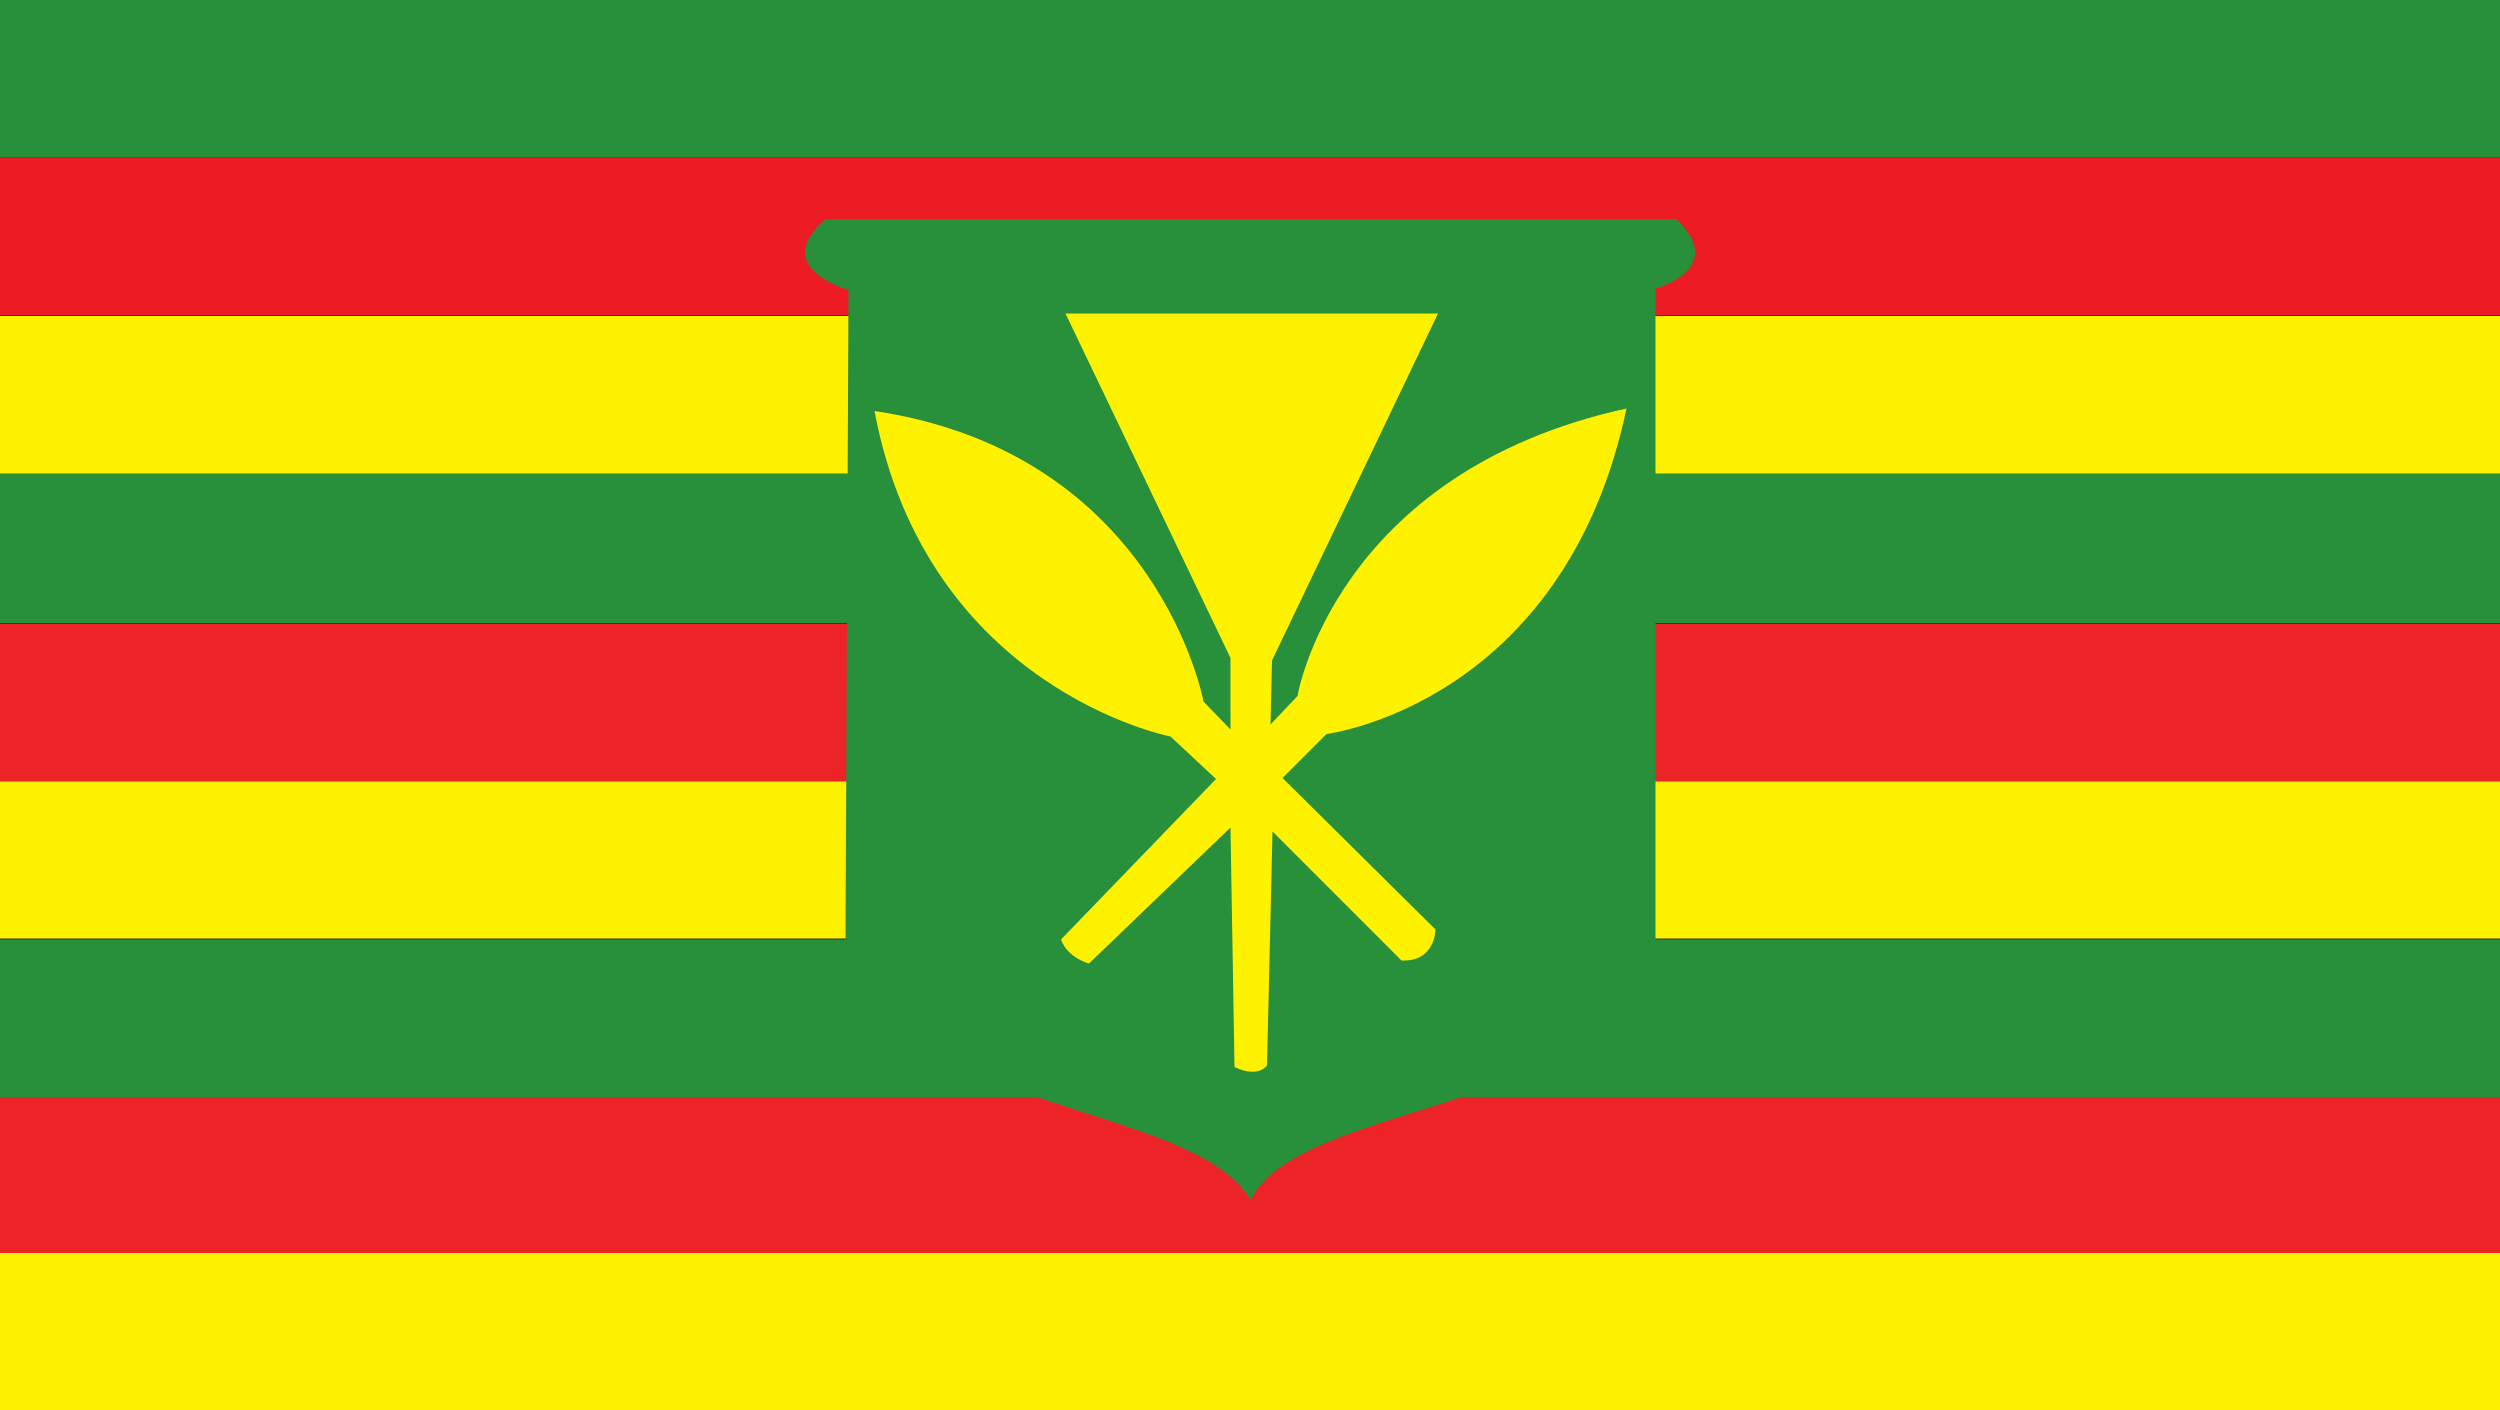
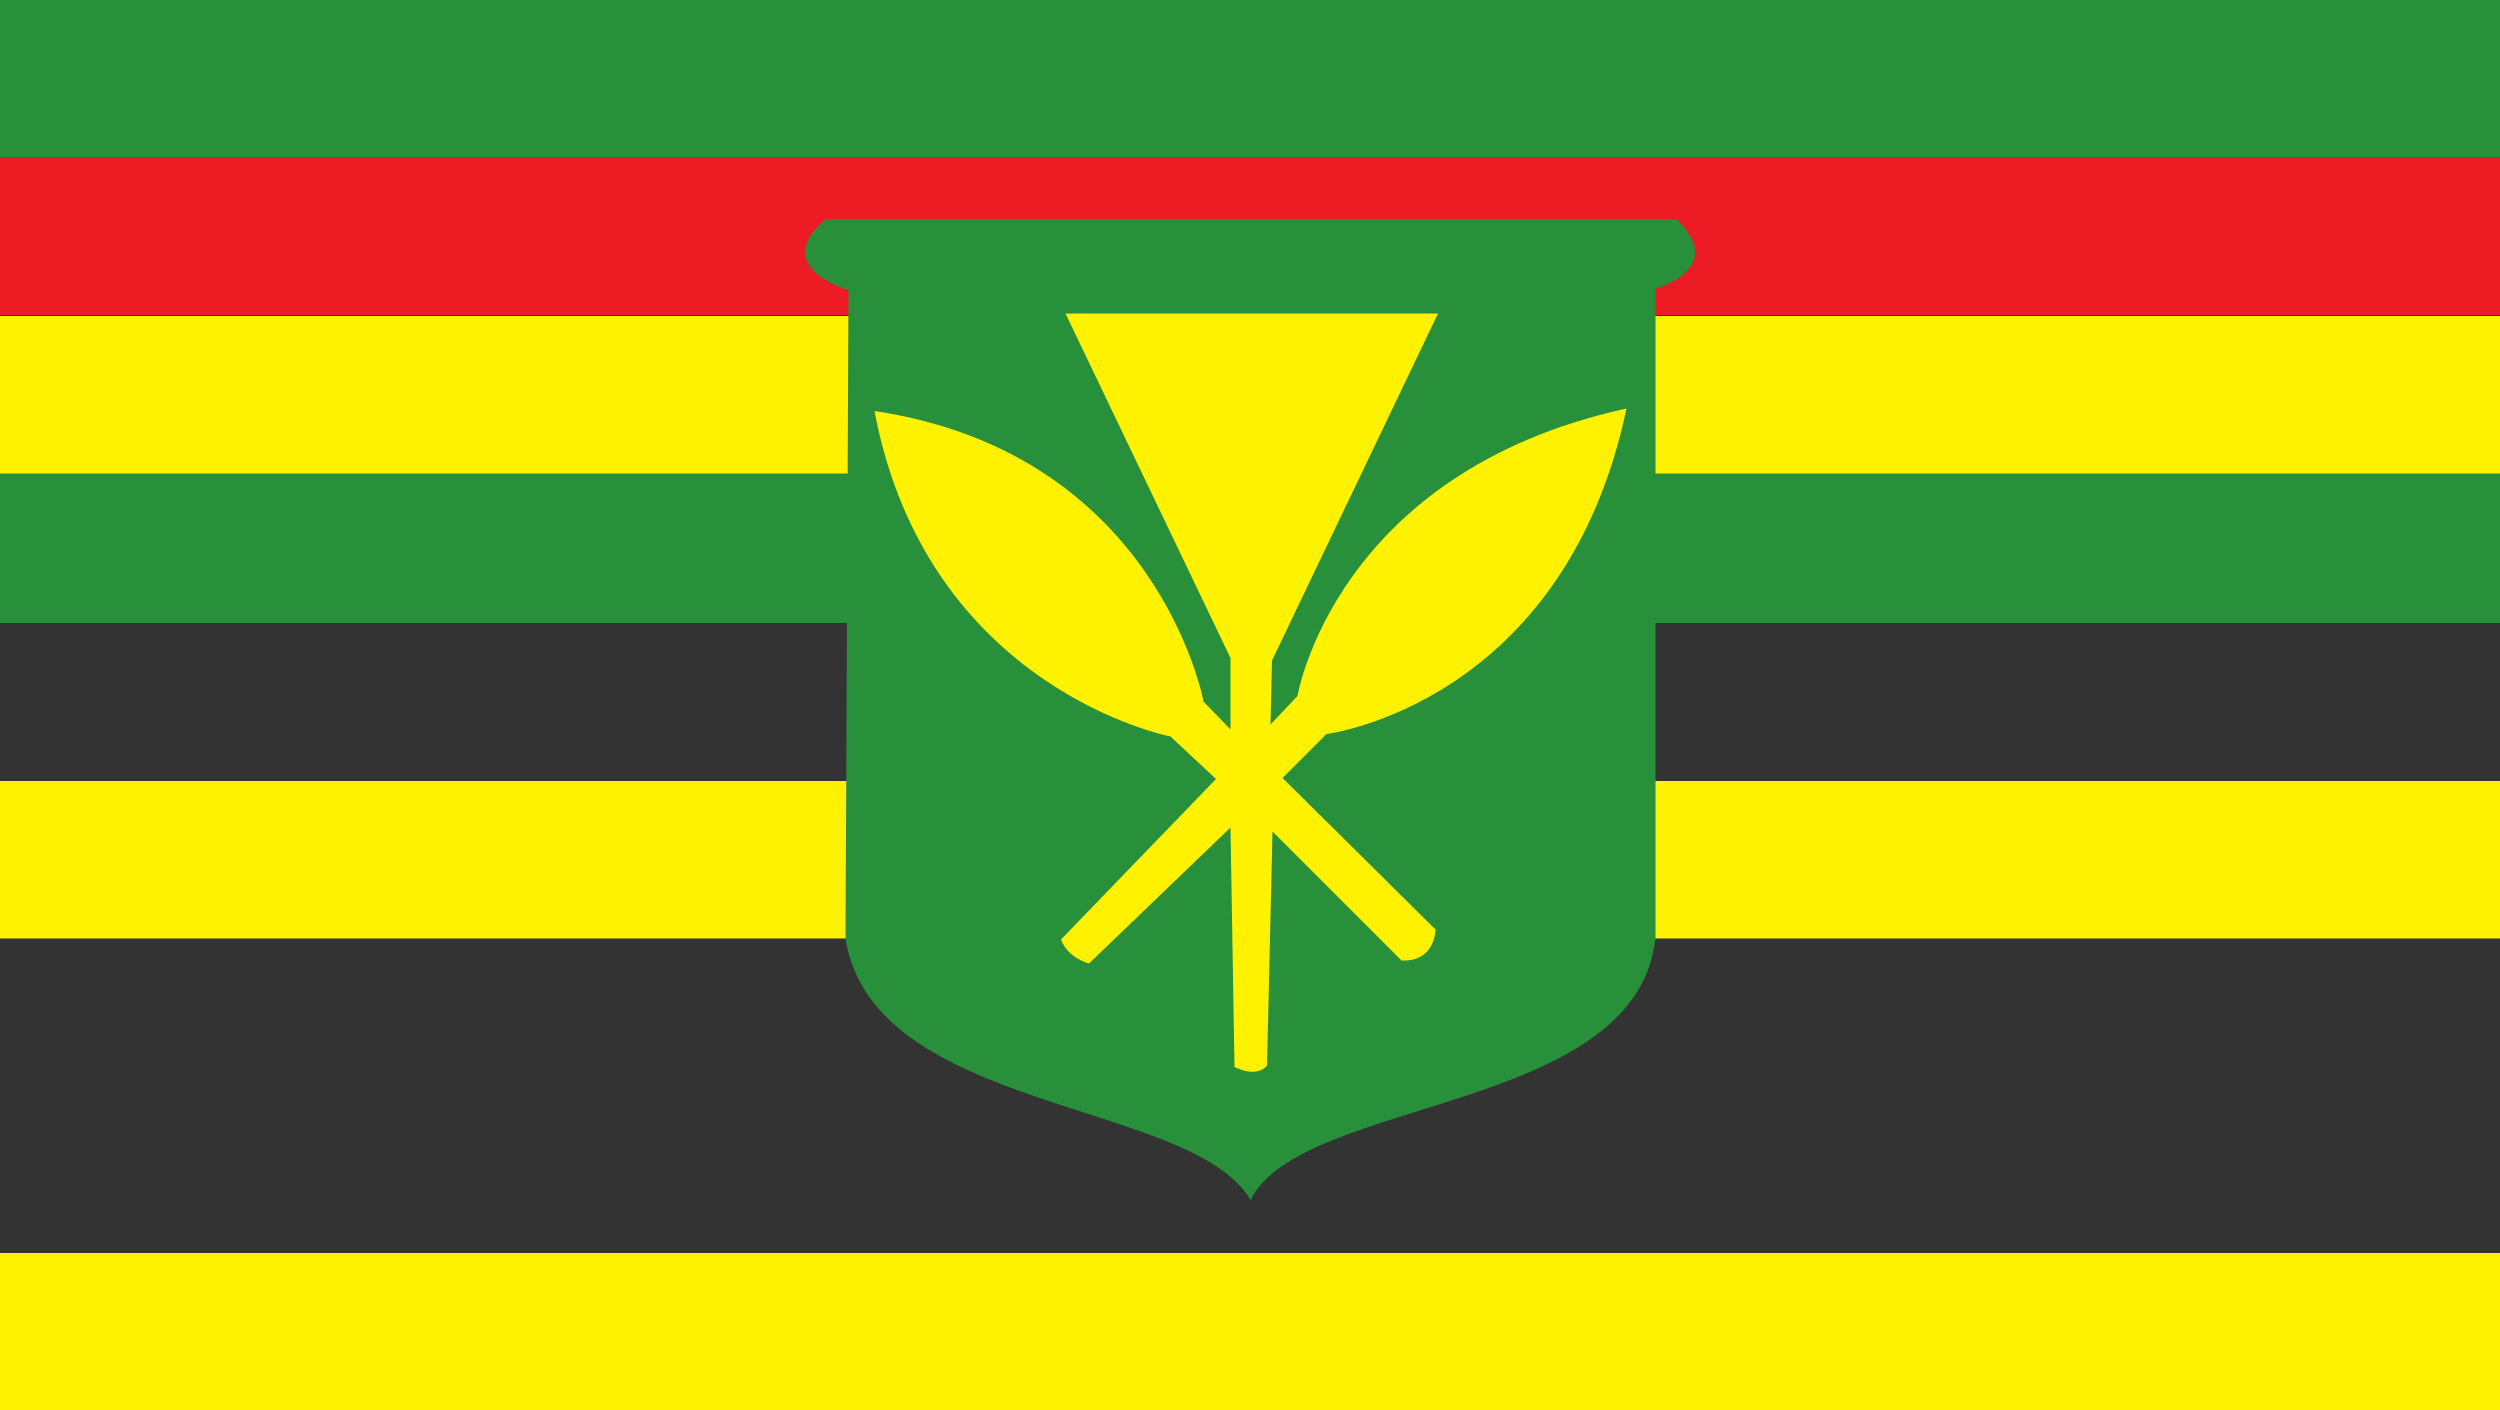
<svg xmlns="http://www.w3.org/2000/svg" xmlns:ns1="https://ian.umces.edu/media-library/" x="0px" y="0px" width="500" height="282.1" viewBox="0 0 500 282.1" xml:space="preserve">
  <rect x="0" y="0" width="500" height="282.1" fill="#333333" stroke="none" />
  <title>Flag: USA Hawaii Kanaka Maoli</title>
  <desc>
    <ns1:title>Flag: USA Hawaii Kanaka Maoli</ns1:title>
    <ns1:descr>
      <p>The Kanaka Maoli is considered by many native Hawaiians to be the original flag of the Kingdom of Hawaii. It has eight stripes representing the eight islands of Hawaii.</p>
    </ns1:descr>
    <ns1:scene>
      <ns1:contains>flag, hawaii, Kanaka Maoli,</ns1:contains>
      <ns1:when>2010-12-31</ns1:when>
    </ns1:scene>
  </desc>
  <path fill="#28903B" d="M0,0h500v31.5H0V0z" />
  <path fill="#ED1C24" d="M0,31.5h500V63H0V31.5z" />
  <path fill="#28903B" d="M0,93.1h500v31.5H0V93.1z" />
-   <path fill="#28903B" d="M0,187.9h500v31.5H0V187.9z" />
-   <path fill="#EC2427" d="M0,219.4h500v31.5H0V219.4z" />
  <g>
    <path fill="#FFF200" d="M0,63.2h500v31.5H0V63.2z" />
    <path fill="#FFF200" d="M0,250.6h500v31.5H0V250.6z" />
    <path fill="#FFF200" d="M0,156.2h500v31.5H0V156.2z" />
  </g>
-   <path fill="#EC2427" d="M0,124.8h500v31.5H0V124.8z" />
  <path fill="#28903B" d="M335.2,43.8h-170c-11.6,9.7,4.5,14.2,4.5,14.2l-0.6,129.8c5.7,34.8,69.4,32.1,81,52.2 c10.2-20.7,77.4-17.3,81-52.5V57.7C331.2,57.7,345.7,53.7,335.2,43.8z" />
  <path fill="#FFF200" d="M213.1,62.7h74.5l-33.2,69.4l-0.3,12.8l5.4-5.7c0,0,7.4-44.7,65.8-57.5c-12.5,59.2-60,65.1-60,65.1l-8.8,8.8 l30.6,30.3c0,0,0,6.5-6.8,6.2l-25.8-25.8l-1.1,46.8c0,0-1.7,2.6-6.5,0.3l-0.8-47.9l-28.3,27.2c0,0-4.3-1.1-5.6-4.8l31-32.1l-9.1-8.5 c0,0-48.7-9.4-59.2-65.1c56.7,8.5,65.8,58.1,65.8,58.1l5.4,5.6v-14.3L213.1,62.7z" />
</svg>